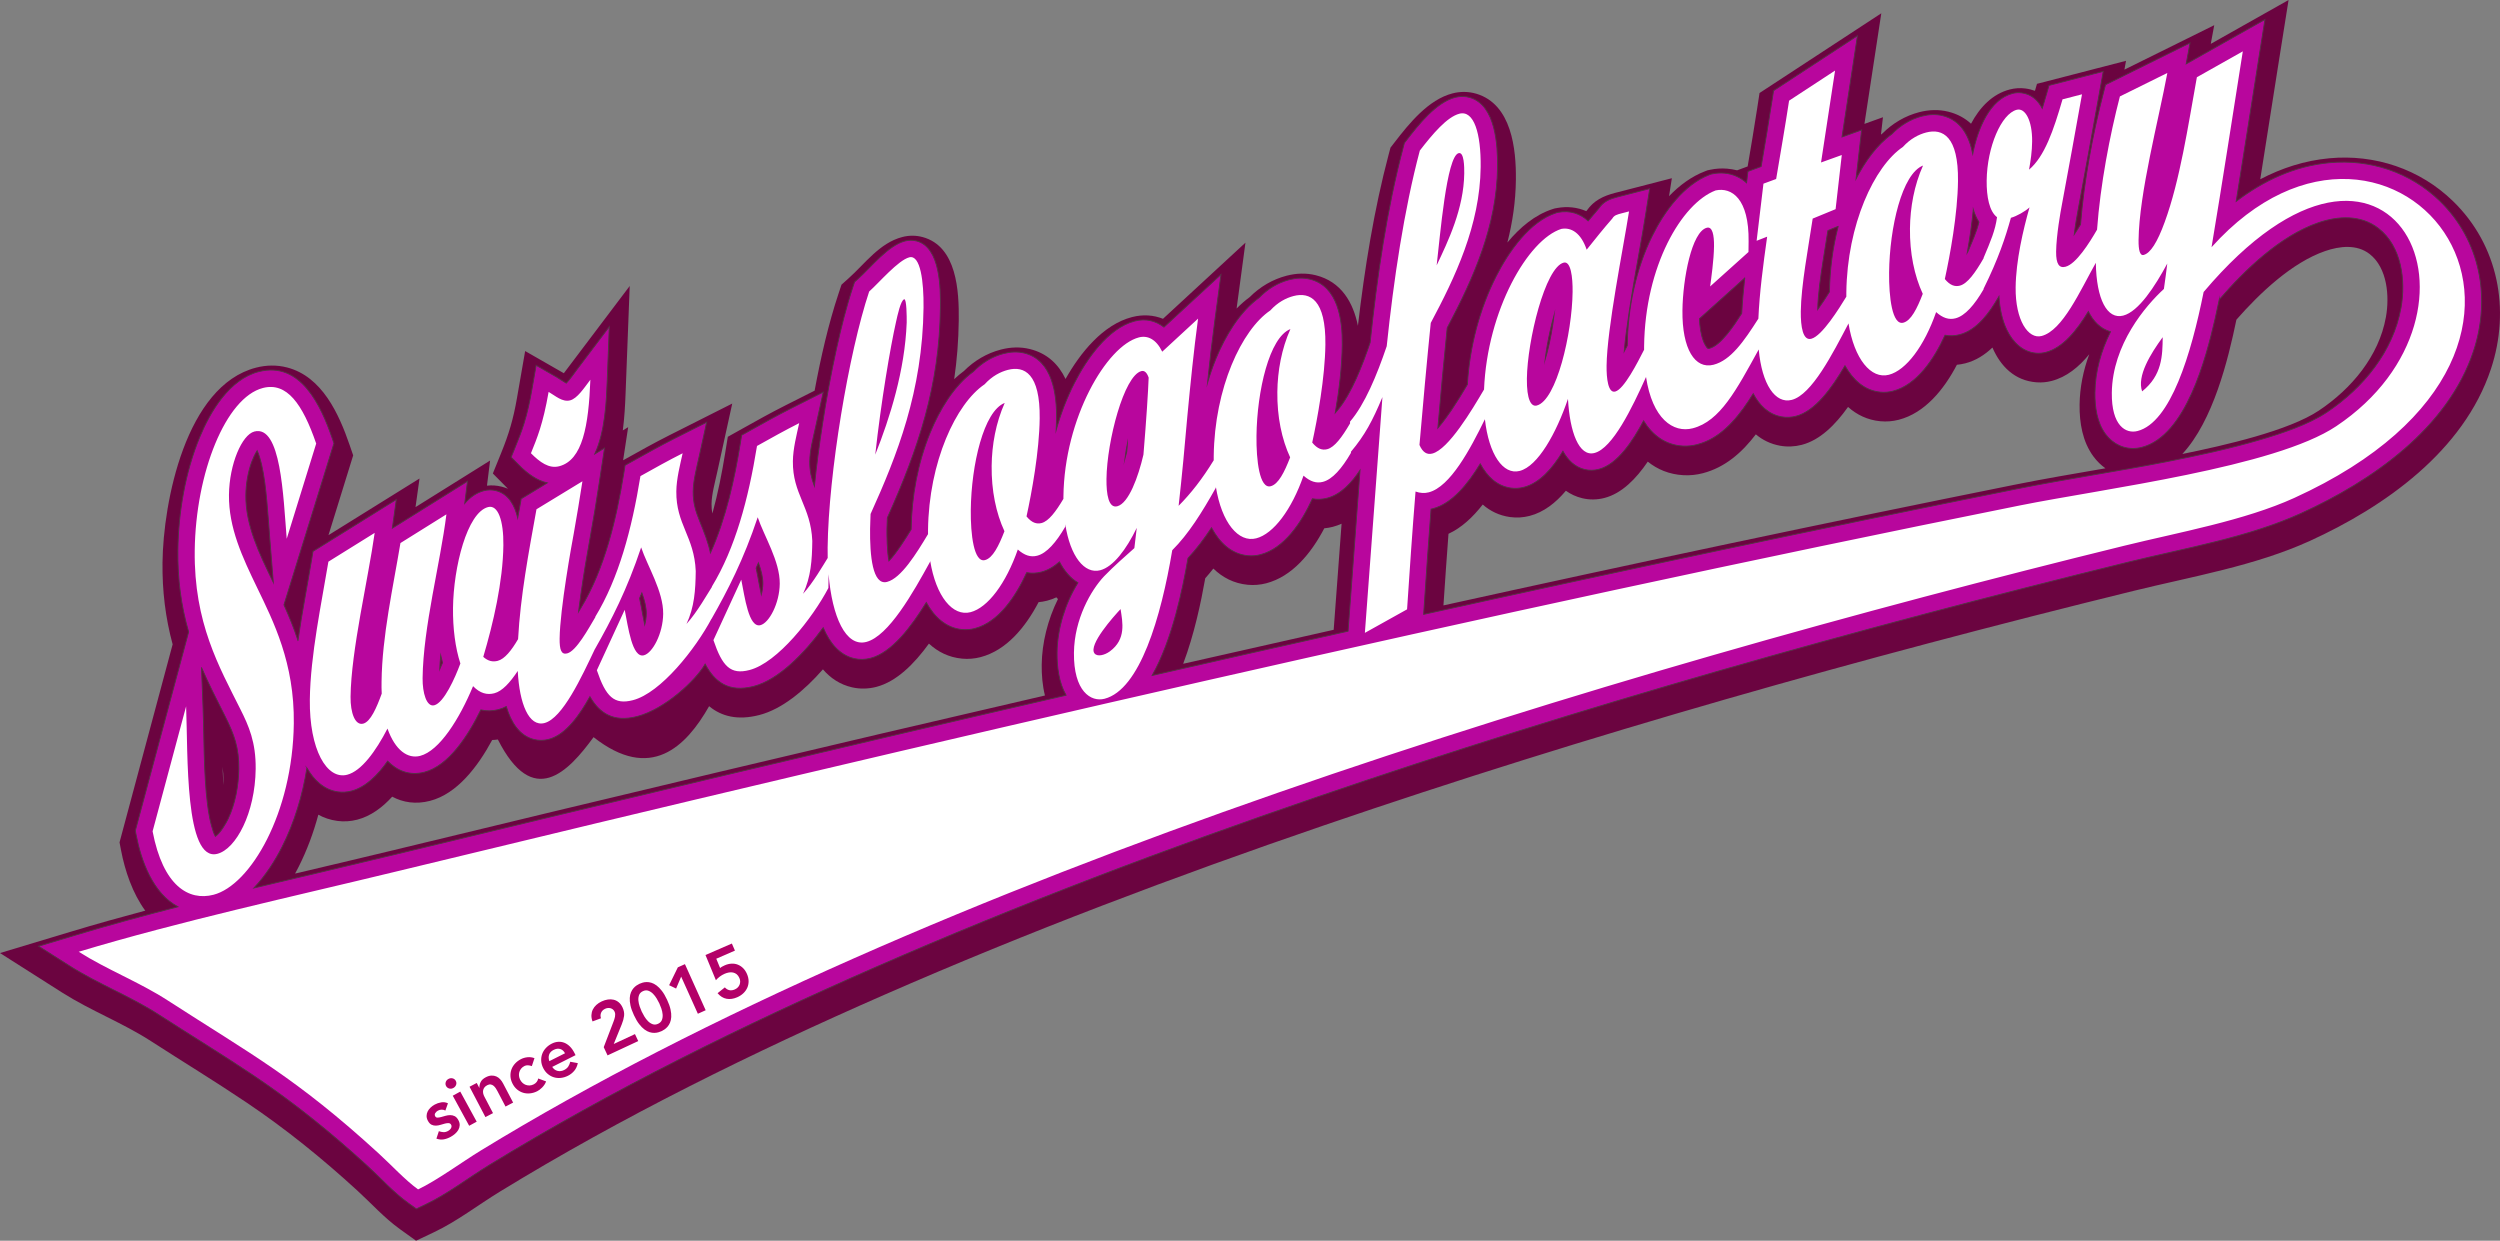
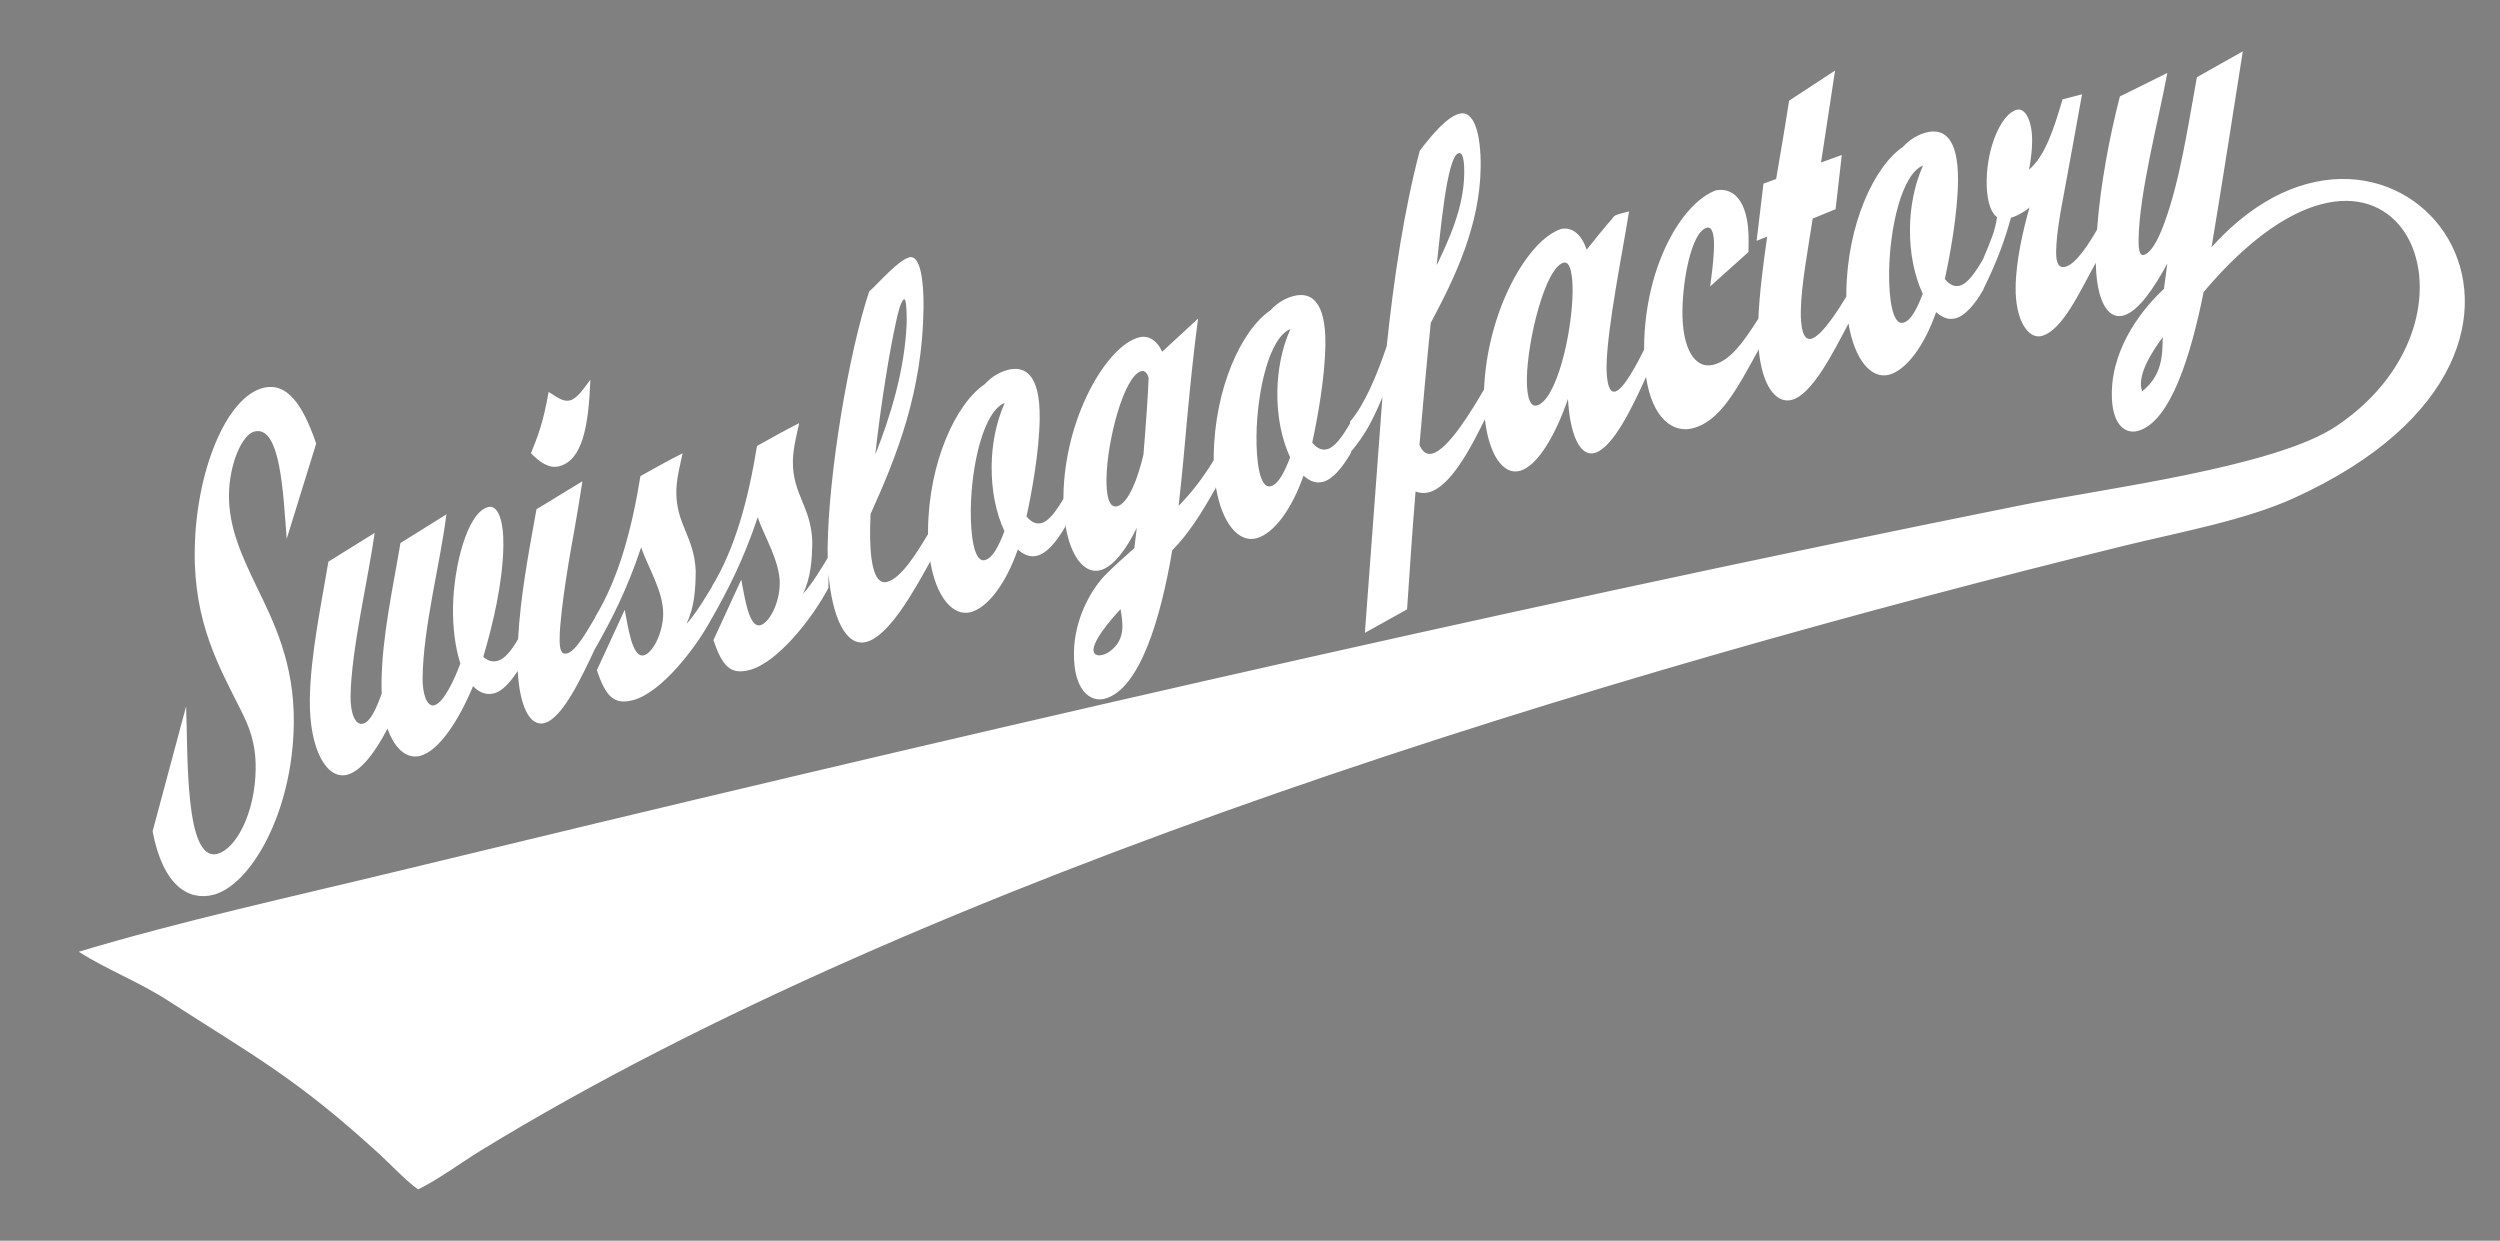
<svg xmlns="http://www.w3.org/2000/svg" xml:space="preserve" width="212.987mm" height="105.703mm" version="1.1" style="shape-rendering:geometricPrecision; text-rendering:geometricPrecision; image-rendering:optimizeQuality; fill-rule:evenodd; clip-rule:evenodd" viewBox="0 0 21269.32 10555.67">
  <rect x="0" y="0" width="21269.32" height="10555.67" fill="#808080" stroke="none" />
  <defs>
    <style type="text/css">  .str0 {stroke:#523643;stroke-width:7.61;stroke-miterlimit:22.926} .fil0 {fill:#6B0440} .fil1 {fill:#B8069D} .fil2 {fill:white} .fil3 {fill:#B30068;fill-rule:nonzero}  </style>
  </defs>
  <g id="Ebene_x0020_1">
-     <path class="fil0" d="M1235.69 7747.51c-107.88,-147.77 -172.25,-336.99 -206.45,-516.14l-12.34 -64.61 451.88 -1684.83c-61.52,-226.74 -89.03,-456.35 -86.23,-695.51 6.02,-516.08 198.38,-1504.21 795.13,-1658.47 87.59,-22.65 177.77,-24.43 265.54,-1.52 297.23,77.58 440.2,394.68 531.07,659.04l30.46 88.61 -210.12 678.72 774.49 -481.79 -33.96 243.31 634.49 -396.25 -26.59 213.72c41.99,-4.73 84.52,-1.93 125.83,8.74 18.66,4.81 36.27,10.81 52.87,17.86l-128.76 -130.15 71.04 -175.21c65.95,-162.64 103.07,-287.91 133.55,-463.1l70.19 -403.37 329.31 188.78c3.36,-4.65 6.54,-9 9.5,-12.92l550.82 -729.3 -35.12 913.26c-3.71,96.72 -9.28,205.65 -23.64,315.44l45.64 -27.79 -43.04 282.04 19.95 -11.16c122.34,-68.47 244.7,-136.86 369.92,-199.99l538.58 -271.51 -129.12 589.17c-17.76,81.05 -46.03,182.77 -47.01,265.82 -0.35,29.3 2.3,55.43 7.27,80.49 47.78,-173.05 82.08,-349.63 108.97,-515.8l22.14 -136.84 120.97 -67.71c122.34,-68.47 244.72,-136.87 369.93,-199.99l247.64 -124.84c52.16,-281.9 117.75,-568.67 204.63,-829.35l24.21 -72.61 57.14 -50.91c142.5,-126.94 266.21,-304.24 460.75,-354.53 56.82,-14.69 116.13,-14.67 172.81,0.76 292.29,79.57 309.7,462.23 306.83,708.17 -2.05,174.24 -15.44,340.04 -38.84,500.51 26.52,-24.97 54.22,-48.19 83.13,-69.48 87.18,-87.38 194.31,-151.23 314.61,-182.34 81.16,-20.98 165.19,-24.51 246.94,-4.17 150.72,37.5 245.27,133.67 302.65,254.39 125.36,-222.52 318.08,-462.59 565.65,-526.59 94.66,-24.47 184.14,-16.99 263.58,14.65l701.42 -647.67 -75.27 560.24c34.85,-35.52 71.86,-68 111.09,-96.88 87.17,-87.37 194.34,-151.24 314.61,-182.33 81.18,-20.98 165.21,-24.51 246.96,-4.16 218.81,54.45 319.22,232.59 359.38,429.95 57.5,-489.46 136.58,-986.68 262.16,-1459.13l14.85 -55.84 35.3 -45.75c124.24,-161.01 287.39,-363.13 492.08,-416.06 67.28,-17.4 137.23,-16.88 203.91,3.14 299.81,90.04 338.77,470.4 335.72,732.01 -2.16,185.2 -28.56,362.2 -72.42,533.67 106.06,-128.12 234.96,-236.51 384.34,-284.27l16.96 -5.43 17.5 -3.29c93.03,-17.46 177.91,-6.29 252.32,25.97 1.69,-1.96 3.38,-3.9 5.07,-5.85 59.04,-84.05 138.36,-123.09 239.32,-149.19l483.94 -125.13 -24.14 152.93c88.26,-91.92 190.63,-167.85 306.56,-212.14l20.58 -7.86 21.53 -4.62c47.86,-10.29 97.18,-13.7 145.98,-9.52 29.77,2.57 57.88,7.33 84.41,14.12l89.84 -33.14c28.15,-165.83 56.26,-331.67 81.63,-497.95l19.31 -126.63 1036.08 -678.36 -143.54 940.98 157.57 -56.7 -16.84 147.62c3.69,-2.82 7.43,-5.61 11.17,-8.37 87.18,-87.38 194.33,-151.22 314.62,-182.33 81.15,-20.98 165.17,-24.5 246.91,-4.17 79,19.65 142.58,55.42 193.46,102.42 74.74,-140.42 182.37,-253.26 330.28,-291.51 42.48,-10.98 86.65,-13.92 130.2,-8.46 30.01,3.76 57.79,10.64 83.47,20.21l17.25 -59.53 757.34 -195.77 -13.46 74.99 764.04 -378.12 -29.31 158.79 661.73 -373.05 -93.07 586.59c-49.62,312.8 -98.2,625.77 -147.79,938.58 181.16,-95.16 377.71,-159.13 587.18,-178.62 389.1,-36.2 770.49,91.08 1051.87,363.93 386.72,374.98 491.11,923.85 323.55,1428.53 -231.57,697.49 -901.63,1171.83 -1542.06,1463.59 -464.28,211.5 -1004.1,302.84 -1498.79,424.51 -2320.46,570.76 -4633.12,1222.61 -6894.11,1997.05 -1261.19,431.98 -2512.4,904.6 -3733.82,1439.28 -1119.57,490.09 -2230.03,1037.39 -3272.9,1676.02 -184.79,113.16 -361.84,250.82 -557.92,343.74l-152.91 72.47 -137.42 -98.75c-133.36,-95.85 -243.12,-219.06 -363.83,-329.4 -301.09,-275.28 -604.7,-521.5 -943.16,-749.19 -266.56,-179.33 -542,-346.98 -811.94,-521.39 -239.79,-154.94 -511.78,-258.13 -754.79,-412.65l-528.55 -336.11 599.72 -180.75c210.87,-63.56 423.01,-123.12 635.97,-179.92zm1472.65 -816.25c-41.23,153.76 -96.77,303.07 -167.23,442.74 -9.71,19.25 -19.9,38.67 -30.58,58.15 268.84,-63.53 537.68,-126.59 805.69,-191.6 1855.19,-449.95 3712.94,-893.36 5573.87,-1323.45 -21.16,-85.65 -28.52,-175.45 -27.5,-262.47 2.16,-184.92 51.47,-382.65 138.11,-557.88 -4.45,-4.83 -8.85,-9.75 -13.15,-14.75 -25.15,11.74 -51.52,21.37 -79.18,28.52 -24.36,6.3 -48.48,10.43 -72.33,12.53 -110.25,211.12 -272.97,410.6 -494.53,467.87 -50.73,13.11 -103.55,17.54 -155.74,12.71 -113.8,-10.55 -207.11,-58.17 -282.66,-127.89 -125.4,172.95 -275.39,323.56 -448.35,368.28 -67.51,17.45 -138.16,19.09 -206.2,3.48 -102.72,-23.59 -183.65,-78.86 -247.36,-152.87 -159.53,182.38 -349.81,339.18 -540.59,388.49 -183.47,47.41 -321.95,12.35 -427.54,-75.02 -198.04,347.95 -498.64,644.58 -983.06,263.4 -218.39,298.78 -515.16,611.03 -814.18,19.93 -16.23,2.28 -32.36,3.65 -48.33,4.17 -123.18,228.23 -299.26,458.44 -528.5,517.72 -121.28,31.36 -229.68,13.88 -322.16,-35.42 -83.73,92.04 -182.7,165.94 -298.66,195.92 -54.98,14.21 -112.41,17.88 -168.71,10.22 -60.18,-8.2 -113.67,-26.48 -161.14,-52.8zm-814.91 -407.36c1.76,51.27 3.92,103.59 6.63,155.19 0.55,-11.91 0.89,-23.78 1.03,-35.58 0.52,-44.13 -2.09,-83.19 -7.66,-119.6zm17133.41 -3804.25c-71.17,343.91 -197.95,859.64 -459.98,1142.71 367.37,-74.73 905.68,-198.3 1162.12,-369.69 276.09,-184.51 509.93,-461.25 569.89,-795.54 31.28,-174.33 13.19,-417.54 -138.54,-535.85 -109.01,-85 -255.43,-67.71 -378.14,-25.5 -281.02,96.65 -555.71,356.19 -755.36,583.87zm-1114.43 1264.54c-37.81,-26.96 -71.84,-60.28 -100.81,-99.12 -93.95,-125.99 -120.81,-287.87 -119.01,-441.58 1.71,-146.98 31.34,-291.59 82.2,-429.36 -88.32,108.08 -192.45,193.89 -321.06,227.14 -41.13,10.63 -83.68,14.57 -126.07,11.49 -189.21,-13.69 -308.19,-138.68 -376.56,-295.95 -65.01,62.07 -140.73,110.96 -229.94,134 -24.37,6.3 -48.49,10.44 -72.34,12.53 -110.24,211.12 -272.97,410.61 -494.52,467.87 -50.74,13.12 -103.57,17.54 -155.76,12.7 -110.44,-10.22 -201.58,-55.37 -275.91,-121.75 -108.67,153.06 -238.53,282.32 -394.32,322.59 -60.35,15.59 -122.89,18.34 -184.26,7.23 -81.46,-14.74 -149.42,-49.08 -205.86,-96.67 -117.58,154.32 -261.1,281.63 -451.94,330.97 -53.69,13.87 -109.25,19.63 -164.62,16.51 -121.02,-6.83 -221.19,-49.55 -302.79,-115.28 -100.47,147.93 -222.23,271.07 -369.05,309.02 -62.16,16.08 -126.95,17.09 -189.41,1.9 -52.72,-12.82 -98.52,-34.65 -138.32,-63.36 -86.04,102.93 -188.38,182.97 -308.72,214.08 -54.32,14.04 -111.25,17.55 -166.85,9.73 -92.59,-13 -169.09,-51.46 -231.92,-106.34 -83.43,106.81 -179.77,197.62 -291.18,248.81 -15.39,202.98 -29.32,406.08 -42.95,609.19 1617.19,-356.8 3237.05,-700.5 4860.01,-1026.73 256.08,-51.47 514.11,-94.9 771.94,-139.63zm-6565.77 1373.87l67.18 -902.42c-23.83,10.84 -48.73,19.76 -74.8,26.51 -24.36,6.29 -48.49,10.43 -72.33,12.53 -110.25,211.13 -272.98,410.61 -494.54,467.89 -50.73,13.11 -103.56,17.54 -155.74,12.71 -119.32,-11.04 -216.11,-62.87 -293.51,-138.18 -22.23,28.28 -45.18,55.88 -68.93,82.66 -36.93,208.06 -93.84,478.29 -187.74,727.43 426.63,-97.18 853.44,-193.58 1280.42,-289.13z" />
-     <path class="fil1 str0" d="M2534.99 5449.3c33.15,-233.31 79.6,-466.17 117.2,-694.26l10.58 -64.15 709.08 -441.1 -34.05 244 639.46 -399.36 -23.45 188.51c45.94,-53.31 99.81,-91.73 162.76,-108.01 34.09,-8.81 69.49,-9.24 103.65,-0.43 106.88,27.59 159.43,125.13 184.46,232.79 6.05,-33.41 12.11,-66.81 18.15,-100.18l11.45 -63.46 222.22 -135.37c-91.9,-20.18 -172.68,-82.04 -241.37,-151.47l-66.48 -67.2 35.52 -87.6c26.16,-64.54 51.66,-127.81 72.54,-194.37 30.54,-97.29 51.93,-197.67 69.39,-298.05l35.09 -201.68 177.6 101.81c14.74,8.45 54.44,36.46 78.97,49.97 28.65,-28.59 73.68,-93.51 90.47,-115.75l275.41 -364.65 -17.57 456.63c-6.75,175.56 -17.21,434.32 -105.93,626.44l83.04 -50.59 -46.44 304.33c-22.74,149.04 -47.06,297.91 -74.03,446.25 -29.75,163.63 -57.51,327.81 -80.73,492.49 -6.86,48.7 -14.02,99.42 -20.23,150.62l20.38 -33.51c203.49,-334.7 302.73,-761.39 364.73,-1144.52l11.06 -68.43 60.5 -33.85c120.52,-67.45 241.08,-134.89 364.44,-197.08l269.28 -135.75 -64.56 294.58c-20.49,93.51 -49.19,198.88 -50.31,294.85 -1.13,95.89 20.98,167.07 56.45,254.6 39.44,97.3 71.44,177.47 90.46,268 131.47,-292.74 204.84,-626.95 254.41,-933.3l11.07 -68.43 60.49 -33.85c120.52,-67.46 241.09,-134.89 364.45,-197.08l269.34 -135.78 -64.61 294.62c-20.51,93.51 -49.19,198.87 -50.31,294.83 -0.94,79.78 14.2,142.46 39.75,211.69 17.84,-177.19 41.84,-353.88 68.31,-525.73 33.15,-215.32 72.41,-430.32 119.31,-643.09 39.37,-178.58 84.16,-359.9 142.01,-533.47l12.1 -36.3 28.57 -25.45c112.47,-100.2 254.89,-284.93 401.23,-322.75 32.68,-8.45 66.61,-8.6 99.22,0.29 201.82,54.93 202.99,401.96 201.05,568.06 -7.73,660.89 -185.53,1195.38 -451.41,1786.77 -1.11,31.79 -2.98,63.56 -3.35,95.4 -0.62,52.73 0.96,187.53 16.62,272.1 63.39,-65.77 145.36,-196.1 189.45,-268.58 3.6,-279.02 56.49,-567.08 162.73,-825.6 76.71,-186.68 199.45,-397.87 367.61,-518.23 70.43,-73.22 157.69,-127.01 256.62,-152.59 57.89,-14.97 118,-18.37 176.4,-3.85 240.7,59.88 275.92,351.58 273.52,557.39 -0.38,32.05 -1.4,64.47 -2.99,97.19 38.73,-138.92 90.59,-273.71 154.33,-399.1 101.04,-198.8 284.46,-468.67 513.97,-528 95.83,-24.78 180.8,-1.12 248.56,51.73l485.33 -448.14 -53.02 394.62c-23.58,175.55 -43.73,351.42 -61.79,527.54 20.48,-70.51 44.49,-139.71 72.1,-206.9 76.72,-186.7 199.47,-397.88 367.63,-518.24 70.42,-73.22 157.71,-127.03 256.62,-152.6 57.9,-14.96 118.01,-18.36 176.41,-3.83 240.69,59.9 275.89,351.59 273.49,557.4 -2.19,186.65 -26.13,386.66 -59.61,580.17l17.31 -20.16c122.72,-142.99 217.3,-396.09 279.58,-578.52 58.63,-556.09 140.43,-1130.04 284.08,-1670.44l7.42 -27.92 17.65 -22.87c99.54,-129.01 250.95,-322.54 414.42,-364.81 41.89,-10.84 85.18,-10.85 126.72,1.64 218.76,65.7 235.69,407.87 233.54,592.93 -5.81,497.15 -200.25,936.56 -428.25,1366.76 -28.97,284.04 -55.06,568.83 -79.71,853.41 48.03,-56.39 97.54,-127.12 117.3,-156.51 47.22,-70.23 91.23,-142.54 134.29,-215.38 18.11,-316.44 102.88,-643.33 246.63,-925.02 102.85,-201.55 282.26,-463.1 508.8,-535.53l8.48 -2.72 8.75 -1.64c103.22,-19.37 188.98,12.84 254.91,73.18 29.51,-35.86 59.39,-71.4 89.91,-106.4 39.63,-59.22 92.95,-80.28 161.34,-97.95l272.22 -70.39 -34.07 216c-34.03,215.58 -75.42,430.48 -111.13,645.92 -19.99,120.64 -38.96,241.72 -54.28,363.05 -6.65,52.67 -13.11,106.77 -17.66,160.83 9.75,-18.4 18.61,-35.53 26.11,-50.13 4.18,-318.26 71.73,-649.02 213.22,-935.31 100.56,-203.49 267.31,-435.18 487.24,-519.18l10.29 -3.92 10.76 -2.32c33.96,-7.3 68.93,-9.81 103.57,-6.83 73.89,6.34 138.14,36.24 190.07,82.68l11.64 -97.34 112.37 -41.47c32.84,-193.9 66.23,-387.72 95.9,-582.17l9.66 -63.31 713.61 -467.22 -131.43 861.48 167.03 -60.1 -47.54 416.52c75.08,-145.82 176.67,-289.8 304.49,-381.3 70.45,-73.22 157.72,-127 256.65,-152.57 57.89,-14.98 117.98,-18.38 176.37,-3.86 157.07,39.06 226.65,176.86 255.37,325.08 43.19,-219.31 146.45,-464.73 338.92,-514.5 24.97,-6.45 50.84,-8.21 76.42,-5 84.45,10.6 140.37,63.5 176.25,132.63 13.5,-43.77 25.04,-84.14 34.64,-117.33l22.75 -78.52 461.53 -119.31 -39.54 220.26c-56.26,313.39 -112.09,626.85 -171.21,939.72 -13.38,70.85 -27.21,150 -36.34,227.83 20.62,-31.08 39.59,-61.74 53.78,-85.41 29.93,-375.29 101.93,-762.43 196.03,-1125.45l16.46 -63.49 719.1 -355.87 -32.99 178.78 670.24 -377.86 -46.54 293.29c-66.32,417.99 -130.75,836.28 -198.22,1254.1 231.04,-176.16 498.07,-301.39 792.6,-328.81 347.35,-32.32 687.42,80.42 938.71,324.07 347.08,336.56 437.44,828.04 287.26,1280.32 -217.86,656.19 -864.39,1104.44 -1465.39,1378.23 -452.9,206.33 -990.22,296.88 -1473.57,415.77 -2324.6,571.78 -4641.32,1224.83 -6906.33,2000.65 -1264.92,433.26 -2519.82,907.32 -3744.86,1443.58 -1125.62,492.73 -2241.82,1043.03 -3290.31,1685.1 -179.32,109.82 -354.83,246.6 -544.42,336.44l-76.46 36.24 -68.71 -49.38c-126.99,-91.26 -235.34,-213.27 -350.76,-318.78 -306.34,-280.07 -615.52,-530.68 -959.87,-762.34 -267.32,-179.84 -543.46,-347.96 -814.18,-522.86 -240.93,-155.66 -512.78,-258.77 -755.65,-413.21l-264.27 -168.05 299.87 -90.39c293.01,-88.31 588.48,-168.88 885.27,-245.05 -211.6,-112.98 -312.54,-386.4 -356.24,-615.27l-6.17 -32.31 453.54 -1691.04c-65.3,-225.96 -94.33,-454.18 -91.54,-693.03 3.74,-320.29 62.65,-666.63 185.43,-963.48 91.26,-220.63 253.96,-493.6 502.15,-557.75 357.6,-92.45 531.51,293.13 625.04,565.24l15.23 44.31 -425.6 1374.81c44.2,97.82 84.93,196.77 118.91,300.98 0.22,0.68 0.44,1.36 0.67,2.04zm76.21 1084.06c-37.01,233.54 -106.48,463.89 -211,671.08 -58.23,115.44 -139.58,245.03 -240.48,350.59 392.56,-94.23 785.93,-185.02 1177.48,-279.98 1907.95,-462.76 3818.63,-918.58 5732.68,-1360.12 -61.55,-107.88 -78.08,-242.6 -76.67,-363.55 2.33,-198.28 67.08,-416.6 177.59,-593.59 -67.31,-39.87 -118.67,-104.39 -157.25,-178.11 -45.33,40.49 -96.47,72.16 -153.91,87.01 -43.37,11.2 -85.05,12.21 -124.76,4.85 -91.81,202.37 -239.71,423.24 -442.1,475.55 -34.78,8.99 -70.84,12.05 -106.63,8.75 -140.44,-12.99 -238.83,-109.41 -305.5,-230.16 -128.15,208.65 -294.75,428 -474.64,474.5 -45.33,11.72 -92.47,13.05 -138.17,2.56 -126.72,-29.09 -209.78,-134.82 -264.27,-262.64 -161.49,221.02 -381.63,444.9 -591.69,499.19 -213,55.04 -332.31,-37.59 -412.52,-189.46 -79.13,139.03 -343.38,384.87 -579.21,445.83 -203.25,52.55 -321.19,-29.41 -401.26,-168.97 -83.12,149.4 -202.08,324.94 -351.1,363.46 -41.46,10.72 -84.29,11.42 -125.86,0.77 -125.85,-32.24 -195.73,-149.67 -234.56,-280.29 -21.13,11.28 -43.36,20.26 -66.74,26.3 -52.35,13.53 -102.58,13.61 -149.69,2.23 -106.25,217.68 -272.99,476.62 -480.71,530.34 -127.95,33.08 -232.81,-12.99 -312.15,-93.97 -82.18,116.6 -186.13,222.79 -308.65,254.47 -37.01,9.57 -75.55,12.11 -113.44,6.96 -120.77,-16.46 -207.33,-102.4 -264.8,-203.6zm-423.28 -2699.87c-20.43,31.72 -40,78.51 -47.71,99.94 -31.44,87.29 -47.64,185.67 -48.72,278.32 -3.01,257.05 116.44,500.36 225.64,726.36 2.81,5.8 5.61,11.6 8.41,17.4l-29.19 -360.1c-8.82,-108.86 -15.59,-217.82 -25.63,-326.59 -9.78,-105.86 -21.85,-216.48 -45.98,-320.07 -5.19,-22.28 -19.93,-78.23 -36.81,-115.25zm-474.12 1844.24l12.98 325.87c7.15,179.32 6.68,358.79 14.92,538.3 6.09,133.01 15.13,272.16 39.43,403.15 6.04,32.55 26.72,127.97 51.05,171.04 43.35,-29.32 91.65,-114.33 108.13,-148.91 61.7,-129.47 89.74,-284.28 91.4,-426.94 2.06,-176.41 -38.3,-289.22 -115.25,-442.86 -70.41,-140.61 -141.24,-277.08 -202.66,-419.65zm17167.16 -3128.62c-11.53,56.17 -23.73,112.21 -36.7,168.08 -75.87,326.68 -245.89,991.15 -622.56,1088.53 -13.25,3.43 -26.73,5.96 -40.32,7.56 -106.5,12.49 -203.97,-33.58 -267.59,-118.91 -73.9,-99.09 -91.98,-233.82 -90.57,-354.14 2.11,-179.54 51.68,-355.7 132.48,-517.93 -88.31,-25.88 -148.17,-90.85 -188.49,-172.12 -97.72,161.13 -216.2,309.52 -362.2,347.26 -26.05,6.73 -52.96,9.25 -79.8,7.3 -117.83,-8.53 -202.47,-96.03 -251.21,-197.07 -42.03,-87.1 -61.59,-188.06 -67.29,-286.44l-7.24 12.44c-72.81,125.08 -178.99,275.06 -327.03,313.32 -43.37,11.2 -85.06,12.21 -124.76,4.86 -91.82,202.37 -239.7,423.23 -442.1,475.54 -34.78,8.99 -70.85,12.06 -106.64,8.76 -138.32,-12.81 -235.85,-106.54 -302.46,-224.76 -112.18,192.69 -254.9,387.66 -416.89,429.55 -40.25,10.4 -81.83,12.37 -122.79,4.96 -112.27,-20.32 -188.99,-98.39 -240.81,-196.77 -106.72,173.29 -236.81,337.86 -405.41,408.69 -23.72,9.96 -48.13,18.21 -73.04,24.65 -39.36,10.18 -80.03,14.46 -120.62,12.17 -152.97,-8.63 -260.72,-96.8 -333.91,-214.51 -88.29,165.91 -219.11,370.5 -381.92,412.6 -39.32,10.17 -80.09,11 -119.59,1.39 -83.5,-20.3 -142.67,-79.36 -184.64,-155.51 -86.9,145.63 -198.09,272.05 -332.21,306.73 -36.19,9.36 -73.96,11.77 -110.99,6.57 -120.37,-16.91 -203.5,-100.46 -259.98,-206.01 -106.74,174.83 -242.07,340.02 -402.21,381.41 -5.55,1.44 -11.1,2.73 -16.65,3.85 -22.47,287.32 -41.66,574.88 -60.85,862.44l-2.24 33.39c1678.38,-371.38 3359.63,-728.84 5044.2,-1067.46 422.04,-84.83 849.44,-147.79 1272.5,-230.81 269.01,-52.81 540.53,-111.47 803.61,-188.89 180.63,-53.16 406.59,-127.71 563.85,-232.81 309.2,-206.64 564.37,-516.01 631.38,-889.5 41.35,-230.48 5.5,-520.68 -191.53,-674.32 -150.01,-116.97 -341.37,-107.08 -513.02,-48.04 -320.07,110.09 -622.18,398.7 -841.75,653.95zm-7411.98 2820.8l101.99 -1370.1c-69.35,104.39 -161.43,207.66 -280.68,238.49 -43.37,11.21 -85.06,12.22 -124.76,4.86 -91.81,202.38 -239.71,423.24 -442.11,475.56 -34.78,9 -70.84,12.06 -106.62,8.76 -143.32,-13.26 -242.85,-113.39 -309.56,-237.62 -60.49,92.01 -126.39,180.45 -200.25,259.15 -44.83,260.01 -132.64,692.94 -304.94,997.75 555.35,-126.96 1110.99,-252.64 1666.94,-376.86zm-5036.16 -536.49l14.07 69.65c6.09,30.15 16.87,94.79 30.02,157.18 8.22,-31.5 12.95,-64.22 13.31,-95.9 0.62,-52.7 -14.95,-113.53 -37.6,-176.66 -6.52,15.29 -13.12,30.52 -19.8,45.72zm-991.73 256.39l14.07 69.63c6.09,30.15 16.87,94.8 30.02,157.2 8.22,-31.5 12.95,-64.23 13.32,-95.92 0.62,-52.69 -14.95,-113.53 -37.6,-176.66 -6.52,15.29 -13.12,30.54 -19.81,45.74zm-1691.96 485.04c-3.64,40.23 -6.47,80.39 -8.29,120.37 8.97,-20.23 17.18,-39.67 24.14,-56.73 -5.79,-20.95 -11.06,-42.18 -15.85,-63.64zm11094.72 -3209.64l-385.6 346.49c3.08,66.29 12.61,136.97 35.37,194.09 4.62,11.6 25.24,55.35 39.22,59.5 1.92,0.57 7.91,-0.74 9.67,-1.19 98.73,-25.53 211.91,-197.56 275.74,-298.06 5.34,-100.35 14.41,-200.68 25.6,-300.83zm795.04 -439.78l-87.71 36.08c-13.2,83.98 -27.17,167.86 -40.15,251.87 -20.99,135.89 -43.43,282.3 -46.63,420.46 37.43,-51.95 74.92,-110.29 100.26,-150.85 2.52,-185.68 26.86,-375.32 74.23,-557.56zm1149.25 -142.93c-11.52,122.37 -29.64,246.74 -51.28,368.13 1.61,-2.7 3.14,-5.27 4.59,-7.74l2.35 -5.58c32.98,-78.1 71.83,-162.96 92.65,-248.01 -21.04,-32.24 -36.74,-68.59 -48.31,-106.8zm-3565.76 894.8c-13.53,48.34 -25.34,97.13 -35.83,145.22 -16.6,76.1 -31.7,158.04 -41.45,239.51 22.32,-74.91 39.61,-152.34 53.38,-227.57 9.43,-51.43 17.62,-104.14 23.91,-157.16zm-3629.85 1089.9c-8.93,45.71 -16.81,92.72 -22.87,139.9 6.79,-24.01 12.37,-45.36 16.36,-61.75 2.17,-25.97 4.35,-52.03 6.51,-78.14z" />
    <path class="fil2" d="M18399.63 2868.67c-104.15,142.83 -220.43,330.36 -175.08,460.99 171.38,-136.58 173.48,-306.27 175.08,-460.99zm-8866.12 2313.19c17.19,112.52 49.4,256.68 -91.35,359.93 -45.14,33.11 -107.86,47.84 -130.92,16.42 -52.9,-72.11 162.72,-312.75 222.27,-376.35zm-6843.41 -1408.07c-116.67,-339.45 -250.89,-525.33 -453.43,-472.98 -315.67,81.61 -572.28,720.25 -580.03,1384.01 -7.2,615.87 208.72,989.28 388.11,1348.31 71.76,142.39 133.08,281.53 130.43,508.79 -4.41,376.7 -167.95,681.25 -325.78,722.06 -278.85,72.09 -249.75,-847.55 -265.96,-1254.68l-285.18 1063.32c88.96,465.87 307.77,594.11 518.21,539.7 313.04,-80.91 674.25,-692.98 683.19,-1458.33 6.01,-514.27 -173.45,-867.31 -311.72,-1153.49 -125.46,-259.66 -243.18,-509.44 -239.91,-790.45 3.09,-263.13 110.9,-511.58 216.11,-538.8 226.22,-58.47 245.39,544.67 275.2,912.53l250.75 -810.01zm2332.61 -543.39c-55.94,74.07 -112.01,160.12 -172.52,175.75 -65.77,17.01 -125.43,-39.12 -182.75,-71.98 -47.79,274.65 -99.03,395.23 -150.32,521.74 75.17,75.99 153.17,133.29 239.98,110.85 199.91,-51.68 250.56,-344.94 265.61,-736.35zm2691.27 -487.06c-15.28,409.3 -143.25,812 -267.55,1124.34 49.9,-454.05 128.72,-915.56 175.75,-1124.47 13.87,-63.2 41.55,-189.58 70.49,-197.05 21.05,-5.45 21.87,149.33 21.31,197.18zm831.58 1776.18c-48.69,125.83 -99.71,228.46 -165.48,245.47 -94.7,24.48 -123.34,-218.52 -120.88,-427.81 4.46,-382.69 109.47,-839.04 288.63,-909.21 -75.41,168.53 -109.07,356.07 -111.18,535.46 -2.44,209.28 37.29,401.72 108.91,556.09zm1226.92 -1306.82c-3.95,114.33 -19.96,362.88 -44.38,655.35 -44.18,190.26 -125.46,413.97 -222.8,439.13 -73.65,19.04 -93.23,-101.13 -91.7,-232.66 3.78,-322.87 149.28,-879.15 296.6,-917.23 26.28,-6.79 47.06,11.64 62.28,55.4zm1203.73 678.46c-48.68,125.84 -99.71,228.46 -165.47,245.47 -94.71,24.48 -123.34,-218.51 -120.89,-427.81 4.47,-382.69 109.47,-839.04 288.63,-909.2 -75.4,168.54 -109.07,356.08 -111.17,535.46 -2.46,209.29 37.27,401.71 108.9,556.08zm1481.16 -2415.77c-3.49,298.96 -137.88,578.14 -234.67,782.01 29.07,-246 84.27,-927.94 186.86,-954.45 47.33,-12.25 48.43,118.62 47.8,172.44zm921.89 1007.62c-4.12,352.8 -136.68,923.59 -305.04,967.12 -47.35,12.24 -85.98,-49.29 -83.87,-228.68 3.76,-322.91 155.3,-946.27 313.15,-987.08 60.49,-15.65 77.23,123.09 75.77,248.64zm2979.09 16.8c-48.69,125.85 -99.7,228.48 -165.46,245.47 -94.71,24.5 -123.36,-218.5 -120.9,-427.8 4.48,-382.68 109.47,-839.03 288.63,-909.2 -75.41,168.53 -109.06,356.07 -111.18,535.46 -2.44,209.28 37.29,401.73 108.91,556.07zm3517.24 1126.5c-521.54,348.57 -1974.86,529.84 -2691.4,673.89 -4548.64,914.3 -9291.8,2017.64 -13813.17,3114.27 -881.32,213.74 -1840.9,423.44 -2701.32,682.76 237.46,151 514.73,257.52 756.53,413.76 712.73,460.49 1087.38,654.69 1792.99,1299.81 111.14,101.59 228.08,229.4 337.67,308.17 160.35,-75.99 373.23,-232.56 530.94,-329.14 3805.75,-2330.58 9613.79,-4071.84 13982.15,-5146.3 468.45,-115.23 1027.94,-215.47 1448.38,-407 2877.99,-1311.1 847.86,-3860.23 -703.21,-2133.36 93.03,-554.64 178.23,-1113.21 266.01,-1666.48l-390.75 220.28c-75.7,418.95 -144,877.78 -274.04,1233.31 -62.32,171.14 -121.11,263.82 -178.97,278.77 -31.57,8.17 -44.1,-42.27 -43.12,-125.96 4.68,-400.64 172,-1028.13 244.79,-1422.53l-403.6 199.74c-86.23,332.67 -166.28,749.22 -194.4,1133.55 -64.75,112.37 -177.65,292.02 -268.36,315.46 -52.62,13.59 -81.07,-20.75 -79.81,-128.4 1.62,-137.53 38.12,-343.7 49.25,-400.23 58.76,-313.26 114.85,-625.83 170.97,-938.42l-165.73 42.84c-76.53,264.23 -152.57,486.58 -285.01,598.27 14.01,-75.13 25.44,-155.59 26.41,-239.29 2.1,-179.39 -59.58,-288.66 -130.6,-270.3 -131.53,34 -252.84,315.75 -256.21,602.77 -1.61,137.55 23.17,262.28 88.16,311.09 -14.41,111.02 -54.82,204.95 -114.17,345.46l-0.04 3.97c-71.26,123.64 -137.1,216.28 -202.05,233.06 -42.11,10.89 -83.9,-2.16 -127.84,-56.38 44.32,-202.22 108.73,-552.73 112.01,-833.74 4.48,-382.7 -131.12,-449.01 -270.53,-412.96 -63.15,16.33 -134.38,52.62 -198.16,122.76 -243.18,164.21 -474.51,659.2 -481.3,1239.23 -0.13,11.73 -0.12,23.32 -0.03,34.81 -61.64,101.01 -206.28,334.48 -298.32,358.28 -71.01,18.34 -90.59,-101.77 -89.07,-233.3 2.6,-221.25 64.05,-541.21 101.02,-789.19l195.03 -80.24 52.59 -460.71 -176.46 63.49 119.3 -781.99 -391.15 256.11c-34.08,223.43 -73.42,448.23 -110.08,666.36l-107.99 39.84 -58.13 485.97 89.58 -35.09c-34.59,245.78 -65.07,477.16 -74.64,697.46 -124,194.73 -235.36,354.43 -381.3,392.15 -157.85,40.81 -268.58,-133.26 -264.74,-462.13 3.16,-269.1 78.65,-670.16 207.54,-703.47 47.35,-12.25 62.23,61.43 61.12,157.11 -1.39,119.57 -24.2,274.5 -32.85,342.34l326 -292.94 1.05 -89.72c4.26,-364.75 -144.07,-463.51 -280.77,-434.13 -289.8,110.69 -600.26,643.99 -608.22,1325.7 -0.12,10.01 -0.14,19.85 -0.12,29.61 -54.74,107.44 -170.88,336.52 -245.67,355.85 -60.5,15.63 -74.75,-111.83 -73.49,-219.49 3.71,-316.9 140.08,-990.06 191.08,-1313.23l-60.51 15.65c-42.09,10.87 -65.78,17.01 -81.82,45.01 -74.45,84.83 -146.31,174.93 -218.18,265.05 -48.15,-142.55 -131.49,-192.56 -215.61,-176.78 -283.54,90.65 -629.81,691.5 -657.56,1366.26 -104.18,177.38 -302.35,509.38 -440.05,544.96 -44.71,11.57 -81.19,-8.78 -109.29,-73.07 24.34,-286.48 66.48,-750.44 96.05,-1038.31 206.48,-387.22 418.83,-829.6 424.63,-1325.9 3.35,-287.04 -57.25,-485.96 -180.88,-453.99 -105.23,27.2 -227.59,172.09 -336.73,313.55 -134.44,505.74 -222.7,1100.88 -281.73,1664.58 -84.2,248.32 -186.76,495.38 -311.72,640.97l-0.18 15.78c-68.2,116.67 -131.52,203.06 -194.02,219.23 -42.09,10.88 -83.88,-2.16 -127.84,-56.4 44.32,-202.21 108.74,-552.71 112.02,-833.73 4.47,-382.69 -131.11,-449.01 -270.54,-412.98 -63.13,16.33 -134.38,52.64 -198.14,122.78 -243.2,164.19 -474.53,659.2 -481.31,1239.24 -0.14,11.93 -0.13,23.73 -0.03,35.42 -97.32,159.03 -194.68,282.8 -298.64,387.55 29.22,-257.96 53.28,-520.49 74.49,-764.45 26.89,-281.15 53.65,-550.39 90.98,-828.35l-304.89 281.52c-51.23,-105.98 -124.24,-140.76 -197.89,-121.73 -276.23,71.42 -634.86,688.74 -642.62,1352.48 -0.08,7.1 -0.11,14.14 -0.11,21.14 -65.2,109.86 -126.05,190.33 -186.14,205.87 -42.09,10.86 -83.89,-2.18 -127.83,-56.4 44.33,-202.22 108.74,-552.71 112.02,-833.74 4.47,-382.7 -131.12,-449.01 -270.55,-412.97 -63.14,16.33 -134.36,52.62 -198.14,122.78 -243.18,164.19 -474.51,659.2 -481.3,1239.22 -0.14,11.99 -0.13,23.84 -0.03,35.58 -99.31,165.49 -228.46,375.21 -348.71,406.3 -123.63,31.96 -146.86,-224.35 -144.21,-451.55 0.56,-47.84 3.67,-90.4 4.1,-126.29 226.15,-499.59 442.31,-1044.34 450.64,-1755.89 2.59,-221.25 -26.2,-452.25 -120.89,-427.77 -94.7,24.48 -256.91,215.43 -341.7,290.98 -173.96,521.93 -345.95,1550.05 -353.29,2177.88 -0.35,30.09 -0.17,59.82 0.52,89.12 -36.93,58.85 -124.76,212.02 -209.7,304.75 67.24,-142.55 76.8,-288.08 78.68,-449.53 -12.28,-294.92 -168.45,-397.63 -165.15,-678.64 1.26,-107.66 31.45,-222.76 53.63,-323.9 -121.37,61.2 -240.16,127.68 -358.96,194.17 -73.49,454.16 -185.88,870.72 -383.76,1196.12l-0.04 3.33c-32.15,49.14 -125.77,216.2 -216.11,314.85 67.22,-142.56 76.8,-288.11 78.68,-449.55 -12.3,-294.92 -168.45,-397.62 -165.17,-678.63 1.28,-107.66 31.47,-222.75 53.64,-323.89 -121.37,61.19 -240.15,127.67 -358.95,194.16 -73.49,454.16 -185.9,870.72 -383.76,1196.13l-0.04 3.81c-59.32,99.92 -161.91,288.44 -239.65,308.54 -49.99,12.91 -65.21,-30.86 -64.1,-126.55 2.93,-251.12 103.86,-807.81 120.62,-895.59 25.3,-143.64 50.63,-293.3 73.35,-442.24l-390.92 238.16c-66.38,367.39 -136.84,740.41 -156.45,1104.86 -56.03,95.99 -113.96,169.3 -173.33,184.63 -42.08,10.88 -81.33,3.14 -122.87,-33.82 84.62,-284.17 167.46,-639.41 171.1,-950.37 2.44,-209.31 -45.82,-345.85 -129.98,-324.09 -178.86,46.23 -294.45,511.31 -298.51,858.12 -2.03,173.41 19.61,340.69 62.65,472.63 -46.04,125.21 -140.28,334.37 -221.81,355.45 -65.78,17.01 -101.07,-105.05 -99.61,-230.61 5.11,-436.52 150.4,-974.83 202.51,-1393.7l-391.01 244.2c-62.05,373.72 -156.12,791.46 -160.66,1180.13 -0.34,29.92 -0.77,65.8 1.43,101 -43.33,118.5 -94.57,239.09 -157.71,255.4 -68.39,17.69 -109.08,-91.05 -107.48,-228.57 4.61,-394.65 150.76,-1004.74 205.14,-1394.38l-393.64 244.88c-56.45,342.47 -153.55,796.75 -157.96,1173.47 -4.94,424.56 144.13,684.14 317.75,639.26 120.98,-31.29 243.6,-200.14 342.91,-392.72 66.01,185.62 172.67,259.43 277.9,232.22 163.09,-42.16 334.1,-312.92 450.17,-593.31 59.59,62.11 119.73,76.36 180.24,60.74 67.66,-17.49 133.72,-89.89 199.93,-189.93 14.53,280.49 95.08,477.3 227.22,443.15 153.98,-39.81 316.77,-392.9 429.61,-630.74l-0.01 1.01c139.23,-244.62 273.42,-505.84 393.01,-864.69 53.22,159.17 189.69,374.24 187.46,565.58 -1.97,167.44 -90.43,333.41 -164.1,352.45 -99.94,25.84 -133.57,-239.72 -163.32,-387.02l-236.8 514.27c76.05,224.78 146.03,296.12 306.51,254.65 237.82,-61.49 533.66,-438.07 669.02,-693.27l-0.02 1.64c139.23,-244.61 273.4,-505.84 393,-864.67 53.21,159.16 189.7,374.22 187.45,565.59 -1.95,167.42 -90.43,333.4 -164.09,352.44 -99.95,25.84 -133.57,-239.72 -163.32,-387.02l-236.79 514.26c76.05,224.77 146.02,296.12 306.51,254.64 239.37,-61.86 537.56,-443.04 671.66,-698.28l1.37 -117.2c30.33,361.51 145.67,621.72 321.09,576.37 189.41,-48.97 398.32,-418.95 543.01,-682.91l0.11 -9.29c49.32,307.04 192.77,478.1 343.67,439.09 147.32,-38.07 301.85,-244.95 402.24,-533.21 57.12,50.82 109.38,67.08 164.62,52.81 81.54,-21.08 161.3,-113.21 238.92,-246.57l0.24 -20.83c42.1,273.29 163.51,425.62 297.03,391.11 110.48,-28.56 222.36,-176.71 311.05,-360.59l-20.37 172.19c-84.79,75.55 -172.24,151.82 -257.19,239.38 -111.51,118.21 -253.4,363.56 -256.75,650.59 -3.84,328.88 144.58,421.65 260.3,391.72 299.91,-77.51 480.15,-690.46 576.02,-1263.71 137.99,-136.99 252.91,-321.73 370.76,-531.04l0.11 -9.21c49.34,306.98 192.77,478.03 343.66,439.02 147.31,-38.09 301.85,-244.95 402.24,-533.23 57.13,50.82 109.38,67.1 164.61,52.81 81.56,-21.08 161.3,-113.19 238.94,-246.57l0.11 -9.8c118.19,-140.28 183.82,-263.61 267.68,-464.77l-149.31 2005.87 358.99 -200.09c22.27,-333.67 44.52,-667.29 72.05,-1002.29 39.17,13.73 75.86,16.17 112.69,6.64 181.9,-47.02 351.58,-364.31 477.44,-621.88 33.44,299.66 155.1,476.25 295.74,439.9 155.21,-40.13 310.56,-318.76 411.04,-613.01 15.07,282.27 93.89,494.41 225.4,460.4 154.47,-39.93 320.29,-383.96 438.65,-646.64 53.8,355.51 231.04,479.48 397.81,436.37 232.32,-60.06 371.08,-325.59 561.04,-670.61 26.81,297.46 141.15,465.24 281.02,429.09 170.99,-44.21 348.17,-394.08 482.27,-649.32l0.04 -3.42c49.31,307.1 192.76,478.21 343.69,439.19 147.31,-38.07 301.84,-244.95 402.23,-533.23 57.12,50.84 109.39,67.1 164.62,52.84 81.54,-21.09 161.3,-113.22 238.93,-246.6l0.06 -4.74c127.05,-256.94 186.36,-437.96 232.6,-603.84 47.33,-12.25 123.91,-55.89 158.39,-88.62 -54.72,192.99 -115.47,453.09 -118.12,680.32 -3.3,281.05 107.61,443.16 220.71,413.92 179.61,-46.43 327.71,-385.32 461.59,-622.83 4.55,312.49 97.12,484.36 232.82,449.28 131.53,-33.99 270.41,-248.75 374.96,-442.72 -8.66,67.83 -17.39,141.63 -28.75,216.08 -153.78,141.13 -438.23,470.98 -443.05,883.57 -3.3,281.07 119.14,350.75 219.11,324.91 281.49,-72.78 456.14,-654.47 561.95,-1182.58 1606.85,-1900.97 2580.87,171.02 1127.85,1142.06z" />
-     <path class="fil3" d="M3789.32 9448.09c-21.95,-10.62 -43.4,-10.2 -64.38,1.25 -8.52,4.66 -15.71,11.34 -21.55,20.08 -5.85,8.72 -6.14,17.89 -0.91,27.48 4.27,7.82 10.76,11.66 19.45,11.52 8.69,-0.13 18.86,-1.78 30.53,-4.9 11.66,-3.16 24.18,-6.64 37.53,-10.49 13.37,-3.82 26.71,-5.81 40.02,-5.93 13.3,-0.12 25.95,2.77 37.95,8.68 12,5.9 22.55,17.22 31.68,33.91 8.34,15.28 12.09,29.96 11.24,44.04 -0.85,14.06 -4.76,27.16 -11.75,39.28 -6.99,12.12 -16.29,23.2 -27.88,33.23 -11.58,10.02 -23.96,18.61 -37.11,25.8 -19.89,10.87 -39.75,18.03 -59.56,21.46 -19.8,3.44 -40.36,1.28 -61.66,-6.46l20.81 -63.26c13.21,4.77 26.13,7.52 38.76,8.24 12.61,0.72 25.67,-2.62 39.19,-9.99 4.62,-2.53 9.13,-5.68 13.51,-9.46 4.39,-3.77 8.05,-8.09 10.94,-12.9 2.91,-4.81 4.67,-9.82 5.3,-15 0.63,-5.19 -0.41,-10.27 -3.14,-15.25 -4.85,-8.89 -11.81,-13.62 -20.89,-14.19 -9.09,-0.58 -19.5,0.62 -31.27,3.58 -11.76,2.97 -24.23,6.54 -37.39,10.74 -13.16,4.19 -26.3,6.53 -39.44,7.01 -13.12,0.48 -25.56,-2.06 -37.37,-7.61 -11.79,-5.55 -22.16,-16.51 -31.1,-32.85 -7.76,-14.21 -11.57,-28.16 -11.43,-41.84 0.14,-13.69 3.16,-26.52 9.06,-38.52 5.91,-11.99 14.21,-22.99 24.91,-32.97 10.69,-10 22.42,-18.48 35.22,-25.46 17.06,-9.33 35.53,-15.61 55.44,-18.87 19.9,-3.26 38.9,-0.59 56.95,8l-21.67 61.66zm6.03 -208.14c-5.62,-10.31 -6.71,-21.36 -3.24,-33.17 3.46,-11.81 11.05,-20.92 22.79,-27.33 11.72,-6.41 23.57,-8.14 35.54,-5.23 11.98,2.92 20.97,9.89 26.99,20.9 6.01,11.02 7.02,22.35 3.01,33.99 -4.01,11.66 -11.89,20.68 -23.61,27.1 -11.74,6.39 -23.51,7.87 -35.32,4.4 -11.81,-3.47 -20.53,-10.36 -26.16,-20.66zm56.52 81.94l63.97 -34.94 139.75 255.85 -63.96 34.94 -139.76 -255.85zm142.69 -76.25l61.34 -32.13 21.7 41.42 1.08 -0.56c-0.67,-16.11 2.8,-32.2 10.37,-48.27 7.58,-16.08 22.13,-29.76 43.66,-41.03 17.21,-9.02 33.32,-13.8 48.34,-14.35 15.03,-0.56 28.75,1.86 41.15,7.24 12.42,5.38 23.44,13.32 33.05,23.84 9.62,10.5 17.91,22.38 24.86,35.65l85.37 163.02 -64.57 33.82 -68.47 -130.75c-3.75,-7.17 -8.3,-14.97 -13.61,-23.39 -5.32,-8.4 -11.53,-15.66 -18.61,-21.78 -7.09,-6.12 -15.22,-10.09 -24.4,-11.89 -9.19,-1.83 -19.33,0.17 -30.45,5.99 -10.77,5.64 -18.88,12.17 -24.37,19.61 -5.47,7.44 -9.04,15.48 -10.68,24.12 -1.66,8.63 -1.5,17.45 0.49,26.47 1.99,9.01 5.22,17.84 9.73,26.43l73.84 140.97 -64.57 33.81 -135.25 -258.25zm530.25 -175.51c-11.6,-4.13 -22.75,-6.47 -33.43,-6.98 -10.68,-0.52 -20.36,1.41 -29.05,5.77 -11.93,6 -21.51,13.55 -28.74,22.62 -7.21,9.07 -12.35,18.89 -15.41,29.5 -3.05,10.61 -3.92,21.47 -2.63,32.61 1.29,11.11 4.48,21.75 9.58,31.89 5.09,10.12 11.73,19.02 19.89,26.69 8.17,7.69 17.42,13.46 27.75,17.33 10.34,3.86 21.29,5.6 32.87,5.21 11.59,-0.39 23.36,-3.6 35.28,-9.59 10.14,-5.09 18.48,-11.91 25.09,-20.44 6.59,-8.52 10.95,-18.31 13.09,-29.36l66.88 24.83c-3.24,9.78 -7.91,19.17 -14.05,28.14 -6.13,8.99 -12.82,17.11 -20.04,24.37 -7.22,7.26 -14.49,13.52 -21.81,18.8 -7.33,5.25 -13.88,9.35 -19.66,12.25 -19.54,9.83 -39.63,15.86 -60.26,18.08 -20.64,2.22 -40.28,0.55 -58.96,-5.01 -18.66,-5.56 -35.93,-14.9 -51.81,-27.99 -15.88,-13.08 -29,-29.94 -39.38,-50.56 -10.38,-20.61 -16.08,-41.19 -17.13,-61.74 -1.05,-20.56 1.76,-39.97 8.42,-58.28 6.66,-18.31 17.03,-35.09 31.11,-50.32 14.09,-15.26 30.9,-27.79 50.43,-37.62 16.65,-8.37 34.96,-13.62 54.96,-15.75 20.01,-2.14 39.8,0.49 59.38,7.87l-22.38 67.69zm282.21 -109.32c-10.01,-19 -23.56,-31.1 -40.69,-36.3 -17.13,-5.21 -36,-2.63 -56.61,7.75 -19.53,9.82 -32.18,23.2 -37.94,40.15 -5.75,16.94 -5.15,35.45 1.77,55.54l133.48 -67.15zm-108.91 115.97c12,18.44 27.24,29.81 45.72,34.11 18.48,4.3 36.95,1.82 55.39,-7.46 16.28,-8.2 28.24,-18.41 35.91,-30.65 7.67,-12.24 13.11,-25.52 16.34,-39.83l64.4 11.79c-5.72,26.45 -16,48.39 -30.81,65.8 -14.8,17.43 -32.51,31.32 -53.13,41.69 -19.54,9.83 -39.62,15.85 -60.27,18.08 -20.63,2.22 -40.27,0.55 -58.94,-5.01 -18.67,-5.57 -35.94,-14.9 -51.82,-27.99 -15.87,-13.09 -29,-29.94 -39.38,-50.56 -10.37,-20.61 -16.08,-41.2 -17.12,-61.74 -1.06,-20.56 1.76,-39.98 8.41,-58.28 6.66,-18.31 17.04,-35.09 31.12,-50.33 14.08,-15.25 30.89,-27.78 50.43,-37.62 18.09,-9.09 36.23,-14.26 54.41,-15.47 18.19,-1.23 35.63,1.46 52.31,8.02 16.68,6.57 32.41,17.13 47.2,31.68 14.79,14.53 27.92,33.19 39.39,55.98l9.01 17.9 -198.59 99.9zm438.23 -167.83l83.08 -217.02c2.36,-6.45 4.76,-13.27 7.21,-20.44 2.47,-7.18 4.33,-14.42 5.62,-21.72 1.29,-7.31 1.81,-14.59 1.55,-21.83 -0.25,-7.26 -1.93,-14.18 -5.01,-20.79 -3.76,-8.08 -8.66,-14.5 -14.68,-19.29 -6.03,-4.78 -12.64,-8.18 -19.83,-10.19 -7.19,-2.01 -14.74,-2.62 -22.64,-1.84 -7.9,0.78 -15.71,2.97 -23.4,6.56 -16.52,7.71 -27.88,18.8 -34.07,33.31 -6.18,14.5 -6.62,30.34 -1.29,47.5l-71.92 26.84c-6.92,-18.66 -10.02,-36.54 -9.27,-53.65 0.73,-17.1 4.64,-32.88 11.74,-47.35 7.1,-14.49 17.07,-27.61 29.88,-39.41 12.82,-11.78 28.04,-21.79 45.66,-30 17.61,-8.22 35.1,-13.58 52.46,-16.1 17.38,-2.52 33.84,-1.93 49.42,1.75 15.56,3.69 29.9,10.96 43.01,21.82 13.11,10.87 24.02,25.65 32.75,44.38 11.46,24.59 15.75,48.38 12.86,71.4 -2.89,23.02 -9.39,46.71 -19.46,71.06l-68.43 167.97 180.54 -84.21 27.72 59.45 -260.91 121.69 -32.59 -69.9zm323.17 -302.86c5.64,12.12 13.01,25.77 22.12,40.95 9.09,15.2 19.54,28.75 31.35,40.67 11.81,11.9 24.99,20.52 39.52,25.79 14.53,5.3 30.04,4.08 46.57,-3.62 16.51,-7.7 27.41,-18.81 32.7,-33.34 5.27,-14.53 7.16,-30.16 5.62,-46.86 -1.55,-16.71 -5.2,-33.43 -10.99,-50.16 -5.8,-16.74 -11.51,-31.16 -17.17,-43.26 -5.65,-12.11 -13.02,-25.76 -22.11,-40.96 -9.1,-15.19 -19.55,-28.74 -31.37,-40.65 -11.81,-11.92 -24.99,-20.51 -39.52,-25.8 -14.53,-5.28 -30.05,-4.07 -46.57,3.62 -16.51,7.7 -27.41,18.81 -32.69,33.34 -5.28,14.53 -7.17,30.15 -5.62,46.86 1.54,16.71 5.2,33.42 10.99,50.15 5.79,16.74 11.51,31.16 17.17,43.26zm-66.06 30.82c-14.37,-30.83 -24.18,-58.31 -29.41,-82.46 -5.22,-24.15 -7.27,-45.53 -6.13,-64.16 1.14,-18.62 4.66,-34.79 10.57,-48.48 5.9,-13.69 13.01,-25.28 21.32,-34.74 8.32,-9.46 17.01,-17.2 26.03,-23.21 9.05,-5.98 17.24,-10.71 24.58,-14.13 7.33,-3.42 16.22,-6.66 26.61,-9.74 10.42,-3.08 21.92,-4.74 34.52,-5.04 12.6,-0.28 26.03,1.71 40.31,6 14.29,4.27 28.94,11.96 43.94,23.06 15,11.09 30.08,26.41 45.21,45.94 15.14,19.52 29.9,44.7 44.27,75.53 14.38,30.82 24.19,58.31 29.41,82.46 5.23,24.14 7.28,45.52 6.13,64.14 -1.15,18.63 -4.66,34.79 -10.57,48.49 -5.89,13.7 -12.99,25.29 -21.32,34.74 -8.33,9.47 -17,17.21 -26.03,23.2 -9.04,6 -17.24,10.73 -24.58,14.14 -7.33,3.43 -16.22,6.67 -26.62,9.74 -10.4,3.07 -21.91,4.75 -34.5,5.04 -12.59,0.29 -26.03,-1.71 -40.32,-5.98 -14.29,-4.29 -28.93,-11.99 -43.94,-23.08 -15,-11.1 -30.06,-26.41 -45.21,-45.94 -15.13,-19.52 -29.89,-44.7 -44.27,-75.52zm401.72 -327.97l-43.01 101.28 -59.45 -28.52 74.15 -151.92 60.38 -27.18 176.48 392.13 -66.46 29.91 -142.08 -315.69zm457.47 -221.51l-158.73 69.03 32.49 79.26c4.39,-4.11 10.42,-8.29 18.07,-12.5 7.67,-4.21 15.03,-7.86 22.09,-10.91 19.3,-8.4 38.37,-13.04 57.18,-13.95 18.81,-0.9 36.49,1.91 53,8.42 16.52,6.5 31.5,16.32 44.94,29.46 13.44,13.13 24.53,29.74 33.24,49.78 9.21,21.16 13.87,41.77 13.98,61.81 0.1,20.04 -3.71,38.71 -11.43,55.96 -7.73,17.27 -18.94,32.86 -33.64,46.77 -14.7,13.89 -32.1,25.21 -52.14,33.92 -31.56,13.73 -61.61,17.98 -90.17,12.73 -28.55,-5.24 -54.1,-21.08 -76.62,-47.48l61.94 -49.45c10.6,12.16 23.06,19.99 37.37,23.48 14.33,3.49 30.02,1.52 47.1,-5.91 10.04,-4.36 18.48,-10.03 25.39,-17.01 6.9,-6.97 12.07,-14.86 15.54,-23.65 3.46,-8.79 5.08,-18 4.87,-27.62 -0.21,-9.63 -2.42,-19.25 -6.61,-28.91 -5.97,-13.74 -13.56,-24.35 -22.78,-31.82 -9.21,-7.48 -19.42,-12.42 -30.63,-14.83 -11.2,-2.42 -22.98,-2.6 -35.33,-0.53 -12.34,2.07 -24.65,5.75 -36.91,11.07 -14.48,6.31 -28.13,14.23 -40.98,23.8 -12.84,9.56 -23.9,19.88 -33.2,31l-88.64 -214.45 224.46 -97.62 26.15 60.15z" />
  </g>
</svg>